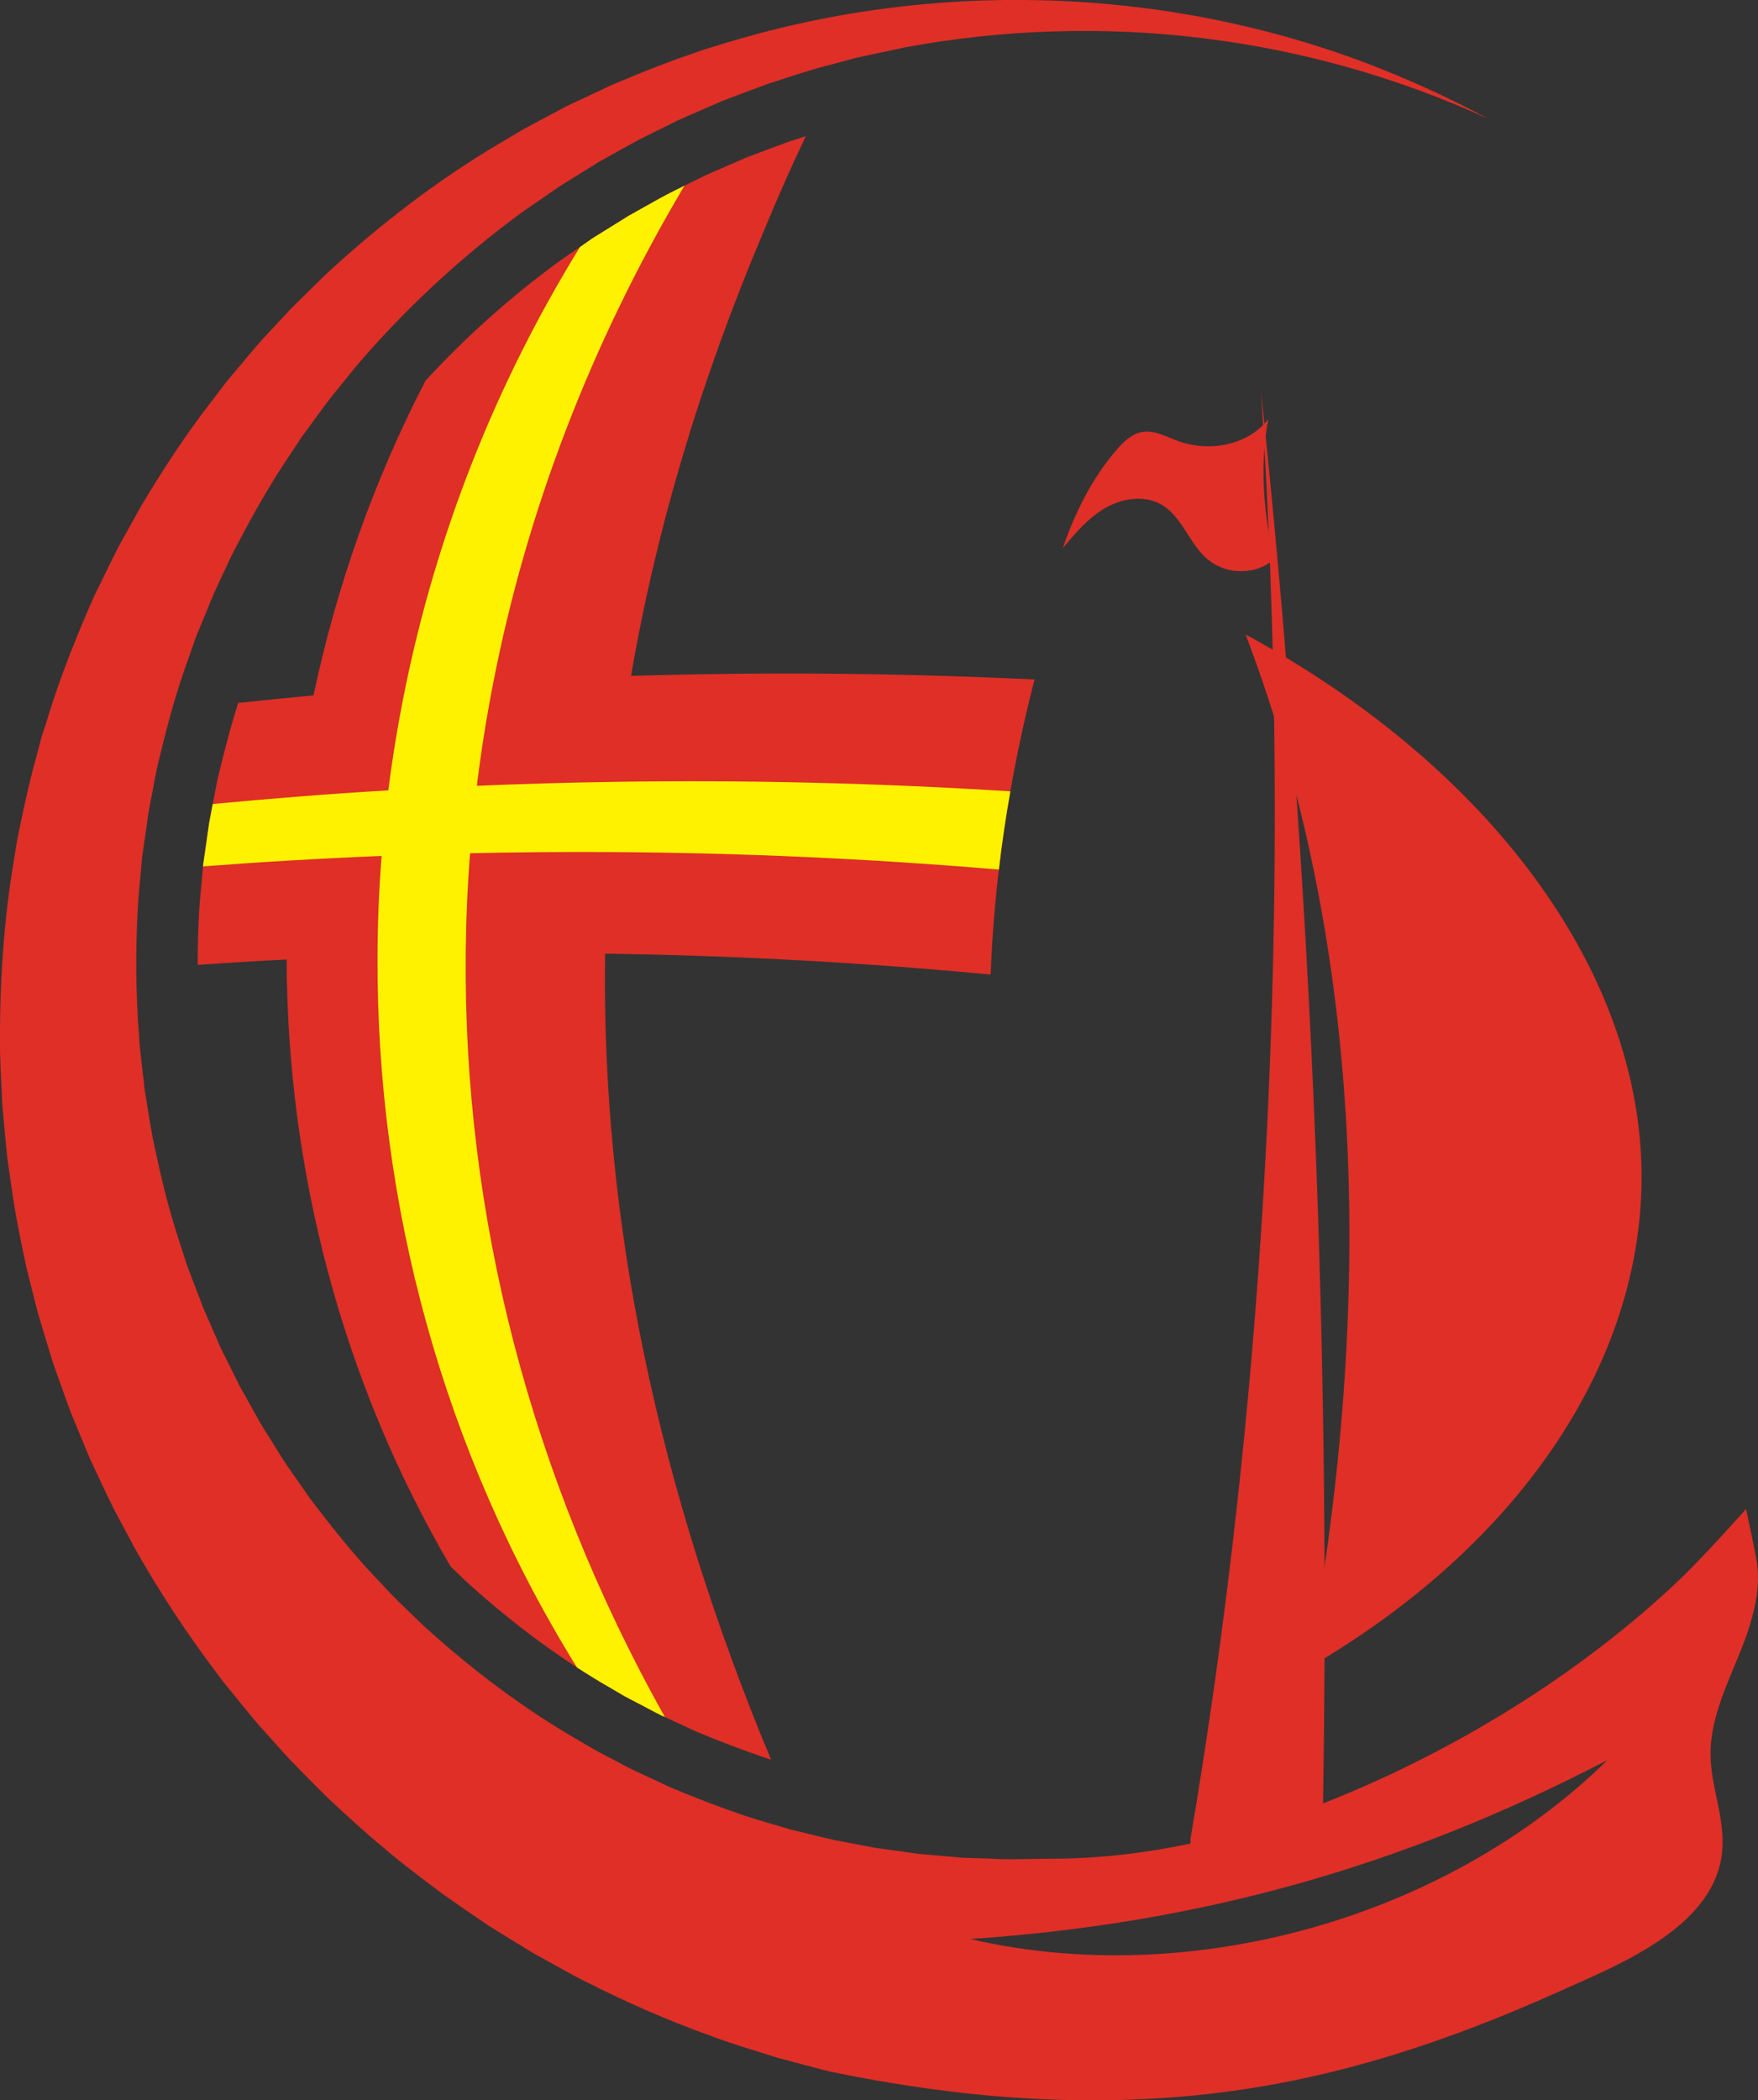
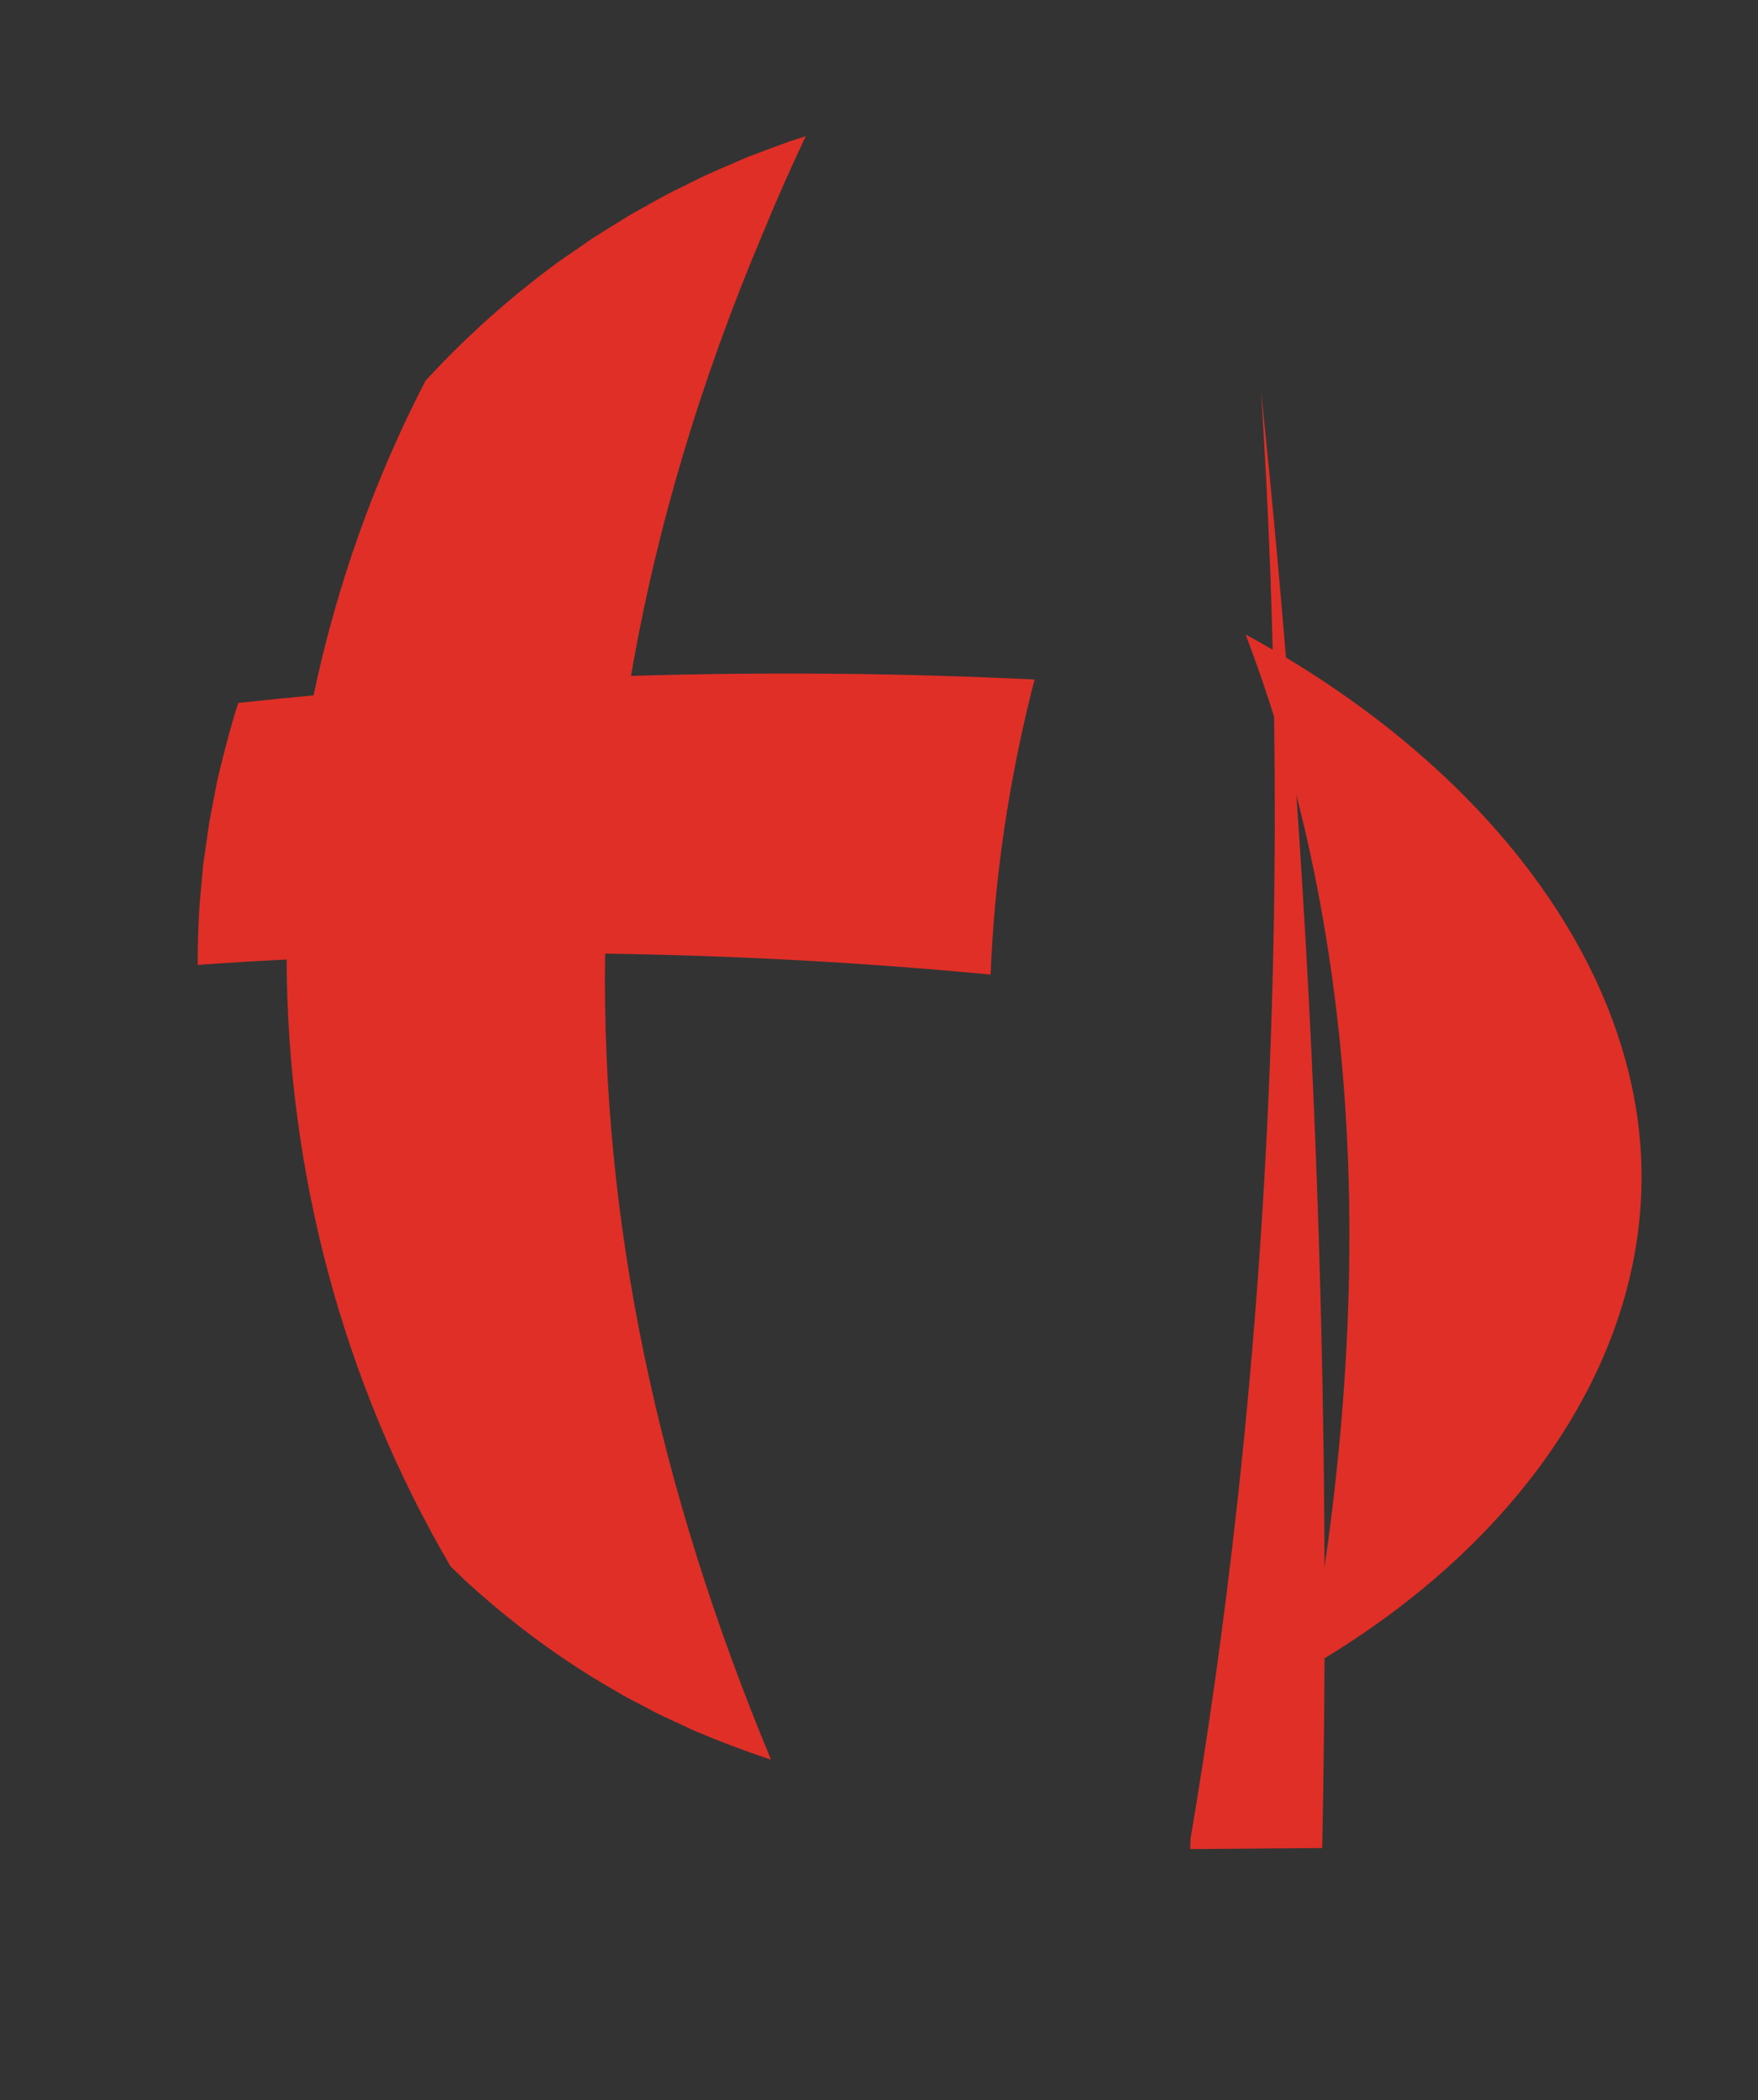
<svg xmlns="http://www.w3.org/2000/svg" id="Layer_2" data-name="Layer 2" viewBox="0 0 613.89 733.35">
  <rect x="0" y="0" width="613.89" height="733.35" fill="#333333" stroke="none" />
  <defs>
    <style>
      .cls-1 {
        fill: #df2f27;
      }

      .cls-2 {
        fill: #fff200;
      }
    </style>
  </defs>
  <g id="Layer_1-2" data-name="Layer 1">
    <g>
-       <path class="cls-1" d="M613.69,546.89c-.38-3.68-3.98-19.98-3.98-19.98,0,0-14.49,16.25-22.49,23.94-34.94,33.5-80.08,61.12-125.22,78.82-1.08.43-2.19.86-3.28,1.27-13.97,5.33-28.43,9.67-43.04,12.75-16.25,3.46-32.71,5.33-48.93,5.29-5.04,0-13.18.34-18.26.11-3.93-.23-9.06-.27-13.04-.5l-2.6-.25-10.4-.9c-2.55-.11-8.02-1.13-10.37-1.36l-5.2-.72-1.29-.18-1.29-.25-2.58-.5-10.31-1.94c-4.81-1.06-10.49-2.6-15.3-3.68-4.72-1.47-10.4-2.98-15.12-4.54-9.09-3.05-18.26-6.55-27.12-10.31l-2.37-1.11-9.61-4.48c-2.42-1.08-7.14-3.73-9.43-4.86l-4.7-2.49-4.57-2.69c-19.96-11.39-38.79-25.59-55.72-41.11-3.57-3.55-8.05-7.62-11.5-11.28-2.69-2.96-8.36-8.75-10.92-11.87-5.9-6.71-11.48-13.86-16.88-20.98-2.24-3.32-7.07-10.01-9.24-13.34-1.4-2.26-4.29-6.92-5.72-9.18-2.8-4.2-6.85-12.09-9.43-16.45-1.99-3.98-4.63-9.4-6.65-13.36-1.11-2.49-4.84-11.14-5.99-13.7-1.97-5.09-3.91-10.17-5.83-15.28-.84-2.58-2.51-7.8-3.35-10.37-3.35-10.37-5.9-21.11-8.14-31.78-.86-3.62-2.19-12.45-2.83-16.23-.27-1.6-.66-3.8-.75-5.45-.52-5.06-1.45-11.39-1.7-16.43-1.13-14.51-1.24-29.72-.43-44.19.14-3.28.59-7.71.9-11.03.18-1.76.52-6.67.81-8.3.23-1.97,1.72-11.5,1.94-13.74.97-5.31,2.1-11.05,3.12-16.39,3.03-12.61,6.28-25.31,10.76-37.5.59-1.58,2.24-6.46,2.78-7.93.75-1.9,4.48-10.76,5.31-12.95,2.03-4.81,4.84-10.49,7.03-15.28,4.05-7.91,8.88-16.97,13.61-24.61,3.23-5.56,7.19-11.17,10.69-16.59,1.2-1.7,6.98-9.47,8.32-11.41,3.19-4.25,7.32-9.06,10.62-13.29,17.22-20.23,36.77-38.4,58.2-54.13,3.35-2.35,8.45-5.79,11.78-8.14.57-.43,1.74-1.18,2.37-1.56l9.74-6.06,2.42-1.54c5.72-3.12,11.82-6.76,17.63-9.61l10.31-5.11c5.11-2.35,10.62-4.61,15.82-6.94,4.93-1.85,11.28-4.27,16.21-6.06,7.32-2.31,14.62-4.88,22.11-6.71,1.51-.43,7.12-1.9,8.41-2.26,3.82-.86,13.18-2.8,17-3.64,68.62-12.73,139.98-4.25,203.51,24.86-13.9-7.5-28.37-14.08-43.24-19.69-71.4-26.76-151.89-28.82-224.69-6.15l-5.83,1.76-5.74,2.03c-6.46,2.12-16.55,6.17-22.78,8.82-5.38,2.08-11.39,5.29-16.68,7.62l-2.76,1.31-2.71,1.45-10.8,5.76-1.36.72c-1.94,1.11-7.44,4.45-9.22,5.47-21.18,12.63-40.8,27.71-58.95,44.39-4.48,4.25-8.84,8.63-13.25,12.97-3.89,4.32-8.79,9.27-12.57,13.7-2.26,2.76-7.57,8.93-9.97,11.87-1.04,1.29-4.66,6.22-5.65,7.41-8.68,11.23-17,24-24.25,36.21-1.51,2.67-4.54,8.27-6.06,10.92-2.87,5-7.21,14.4-9.83,19.55-6.37,14.31-12.23,28.93-16.77,43.94l-1.92,5.99-1.6,6.08c-2.01,6.96-4.36,17.34-5.81,24.52l-.63,3.07-.34,1.56-.25,1.56-1.02,6.22C1.36,321.09-.09,342.58,0,363.49c-.07,7.01.54,15.19.79,22.22.43,4.32,1.31,14.69,1.81,19.01.29,2.06,1.06,7.35,1.38,9.47,1.27,9.47,3.21,18.87,5.22,28.25,1.13,4.45,2.76,11.03,3.89,15.51,1.81,6.15,3.68,12.3,5.58,18.4.7,2.01,4.84,13.45,5.42,15.12.27.75.81,2.26,1.15,2.98,1.74,4.27,4.41,10.62,6.15,14.85,2.58,5.42,6.96,15.08,9.81,20.3,1.54,2.83,4.52,8.52,6.08,11.37,8.5,14.96,17.97,29.43,28.39,43.17.95,1.31,2.89,3.86,3.96,5.11,2.73,3.28,9.63,12.07,12.43,14.94,2.19,2.42,6.46,7.28,8.68,9.67,4.52,4.66,9.06,9.31,13.7,13.86,5.49,5.18,13.72,12.7,19.44,17.36,5.85,5.13,14.22,11.32,20.55,16.12,5.18,3.66,10.83,7.55,16.16,11.14,4.54,2.85,10.83,6.65,15.35,9.45,4.57,2.51,14.19,7.98,18.71,10.19,13.65,6.89,27.85,13.2,42.24,18.38,7.96,3.07,17.02,5.72,25.11,8.27,4.05.99,15.42,4.2,19.21,4.97,43.8,8.93,87.49,12.54,132.07,7.37,43.1-5,82.41-18.19,121.78-35.89,20.88-9.4,55.65-22.94,56.46-50.86.09-2.87-.16-5.74-.61-8.59-.09-.63-.18-1.24-.29-1.85-1.22-6.92-3.19-13.76-3.3-20.77-.23-13.9,6.78-26.67,11.71-39.71.27-.72.54-1.42.79-2.12.16-.43.29-.86.43-1.29,2.44-7.26,4.25-15.28,3.44-22.99ZM338.84,677.03c80.58-5.49,150.78-25.27,222.43-62.45-56.28,55.26-145.61,80.26-222.43,62.45Z" />
      <path class="cls-1" d="M361.26,237.25c-3.33,12.9-6.15,25.93-8.44,39.03-1.61,9.08-2.95,18.17-4.01,27.3-1.44,12.2-2.41,24.44-2.87,36.7-44.67-4.23-89.61-6.67-134.64-7.3-1.35,93.67,18.58,186.84,57.94,281.41-.51-.15-.99-.31-1.47-.46-8.18-2.76-16.65-5.97-25.16-9.56l-2.01-.94-8.44-3.92-1.39-.64c-.84-.39-3.22-1.65-4.65-2.42-1.41-.75-2.74-1.46-3.87-2.02l-4.06-2.13-4.37-2.57c-4.13-2.36-8.24-4.87-12.33-7.52-13.36-8.65-26.49-18.86-39.2-30.48-1.51-1.5-3.1-3.03-4.65-4.5-.09-.09-.18-.17-.27-.26-38.15-65.08-56.98-138.49-57.29-211.94-10.35.52-20.71,1.14-31.04,1.87-.02-6.12.15-12.29.49-18.37l.02-.24c.1-2.37.45-5.94.72-8.8l.1-1.05c.07-.7.16-1.77.26-2.94.07-.8.18-2.07.27-3,.03-.36.07-.68.09-.9l.07-.41.09-.66c.08-.64.46-3.26.75-5.17.54-3.69.91-6.25,1.12-7.9.39-2.18.83-4.46,1.27-6.74.24-1.27.49-2.54.73-3.79.29-1.53.58-3.03.87-4.52,2.01-8.4,4.35-17.79,7.29-26.98,8.76-.94,17.54-1.83,26.31-2.63,8-38.01,21.07-75.04,39.09-109.87,13.99-15.2,29.48-29.07,46.19-41.34,1.47-1.05,3.29-2.29,5.13-3.54.87-.6,1.77-1.22,2.64-1.81,1.39-.96,2.73-1.89,3.89-2.72l.26-.18c.21-.14.59-.39.87-.56l11.86-7.38c1.69-.93,3.41-1.9,5.14-2.89,3.75-2.12,7.64-4.31,11.13-6.03l3.33-1.65,6.71-3.32c2.63-1.2,5.42-2.41,8.36-3.68,2.14-.92,4.28-1.83,6.38-2.77l2.79-1.05c3.99-1.51,8.51-3.21,12.14-4.53,1.78-.56,3.56-1.14,5.33-1.71.21-.07.43-.14.63-.21-5.21,11.04-10.17,22.19-14.79,33.48-22.09,52.19-37.4,103.74-46.22,154.96,46.92-1.43,93.94-1.01,140.91,1.25Z" />
-       <path class="cls-2" d="M162.63,332.97c-.87,91.47,22.61,182.7,69.52,266.54l-1.39-.64c-.84-.39-3.22-1.65-4.65-2.42-1.41-.75-2.74-1.46-3.87-2.02l-4.06-2.13-4.37-2.57c-4.13-2.36-8.24-4.87-12.33-7.52-46.79-75.46-70.07-161.84-69.65-248.52.03-11.61.52-23.23,1.43-34.83-10.64.43-21.3.96-31.95,1.59-10.15.59-20.28,1.28-30.42,2.06.03-.36.07-.68.09-.9l.07-.41.09-.66c.08-.64.46-3.26.75-5.17.54-3.69.91-6.25,1.12-7.9.39-2.18.83-4.46,1.27-6.74,9.75-.93,19.51-1.78,29.28-2.55,10.66-.85,21.35-1.59,32.04-2.22,1.52-11.99,3.51-23.93,5.94-35.82,10.98-53.57,31.28-105.73,60.99-153.89,1.39-.96,2.73-1.89,3.89-2.72l.26-.18c.21-.14.59-.39.87-.56l11.86-7.38c1.69-.93,3.41-1.9,5.14-2.89,3.75-2.12,7.64-4.31,11.13-6.03l3.33-1.65c-32.94,55.48-55.09,113.91-66.72,173.29-2.36,12.05-4.29,24.13-5.78,36.24,16.18-.69,32.38-1.16,48.58-1.39,45.9-.69,91.88.42,137.72,3.33-1.61,9.08-2.95,18.17-4.01,27.3-45.17-3.81-90.55-5.86-135.96-6.11-16.24-.09-32.46.05-48.69.41-.92,11.68-1.41,23.4-1.53,35.09Z" />
      <path class="cls-1" d="M415.61,645.62c15.37-.12,30.74-.24,46.11-.37.27-13.39.48-27.13.63-41.15.63-62.04-.08-130.13-2.94-203.19-3.88-98.82-10.95-187.48-19.06-264.22,5.03,76.88,7.84,180.66-.49,300.93-2.09,30.29-4.72,58.98-7.68,85.99-4.83,44.11-10.58,83.72-16.44,118.36-.05,1.22-.09,2.44-.12,3.66Z" />
-       <path class="cls-1" d="M442.91,146.39c-3.17,16.14-1.54,33.05,1.87,48.87-3.12,2.89-6.82,4.03-11.07,4.17s-8.53-1.31-11.83-3.99c-6.54-5.32-8.93-14.9-16.19-19.18-5.93-3.49-13.69-2.35-19.66,1.07-5.96,3.43-10.51,8.81-14.93,14.08,4.25-12.35,10.13-24.2,18.62-34.13,2.47-2.89,5.38-5.8,9.13-6.45,4.41-.76,8.62,1.78,12.84,3.27,10.88,3.82,24.05,1.32,31.21-7.71Z" />
      <path class="cls-1" d="M434.96,221.53c82.13,44.56,133.9,112.28,138.01,180.56s-39.49,135.93-116.26,180.35c21.66-117.59,22.57-244.29-21.75-360.91Z" />
    </g>
  </g>
</svg>